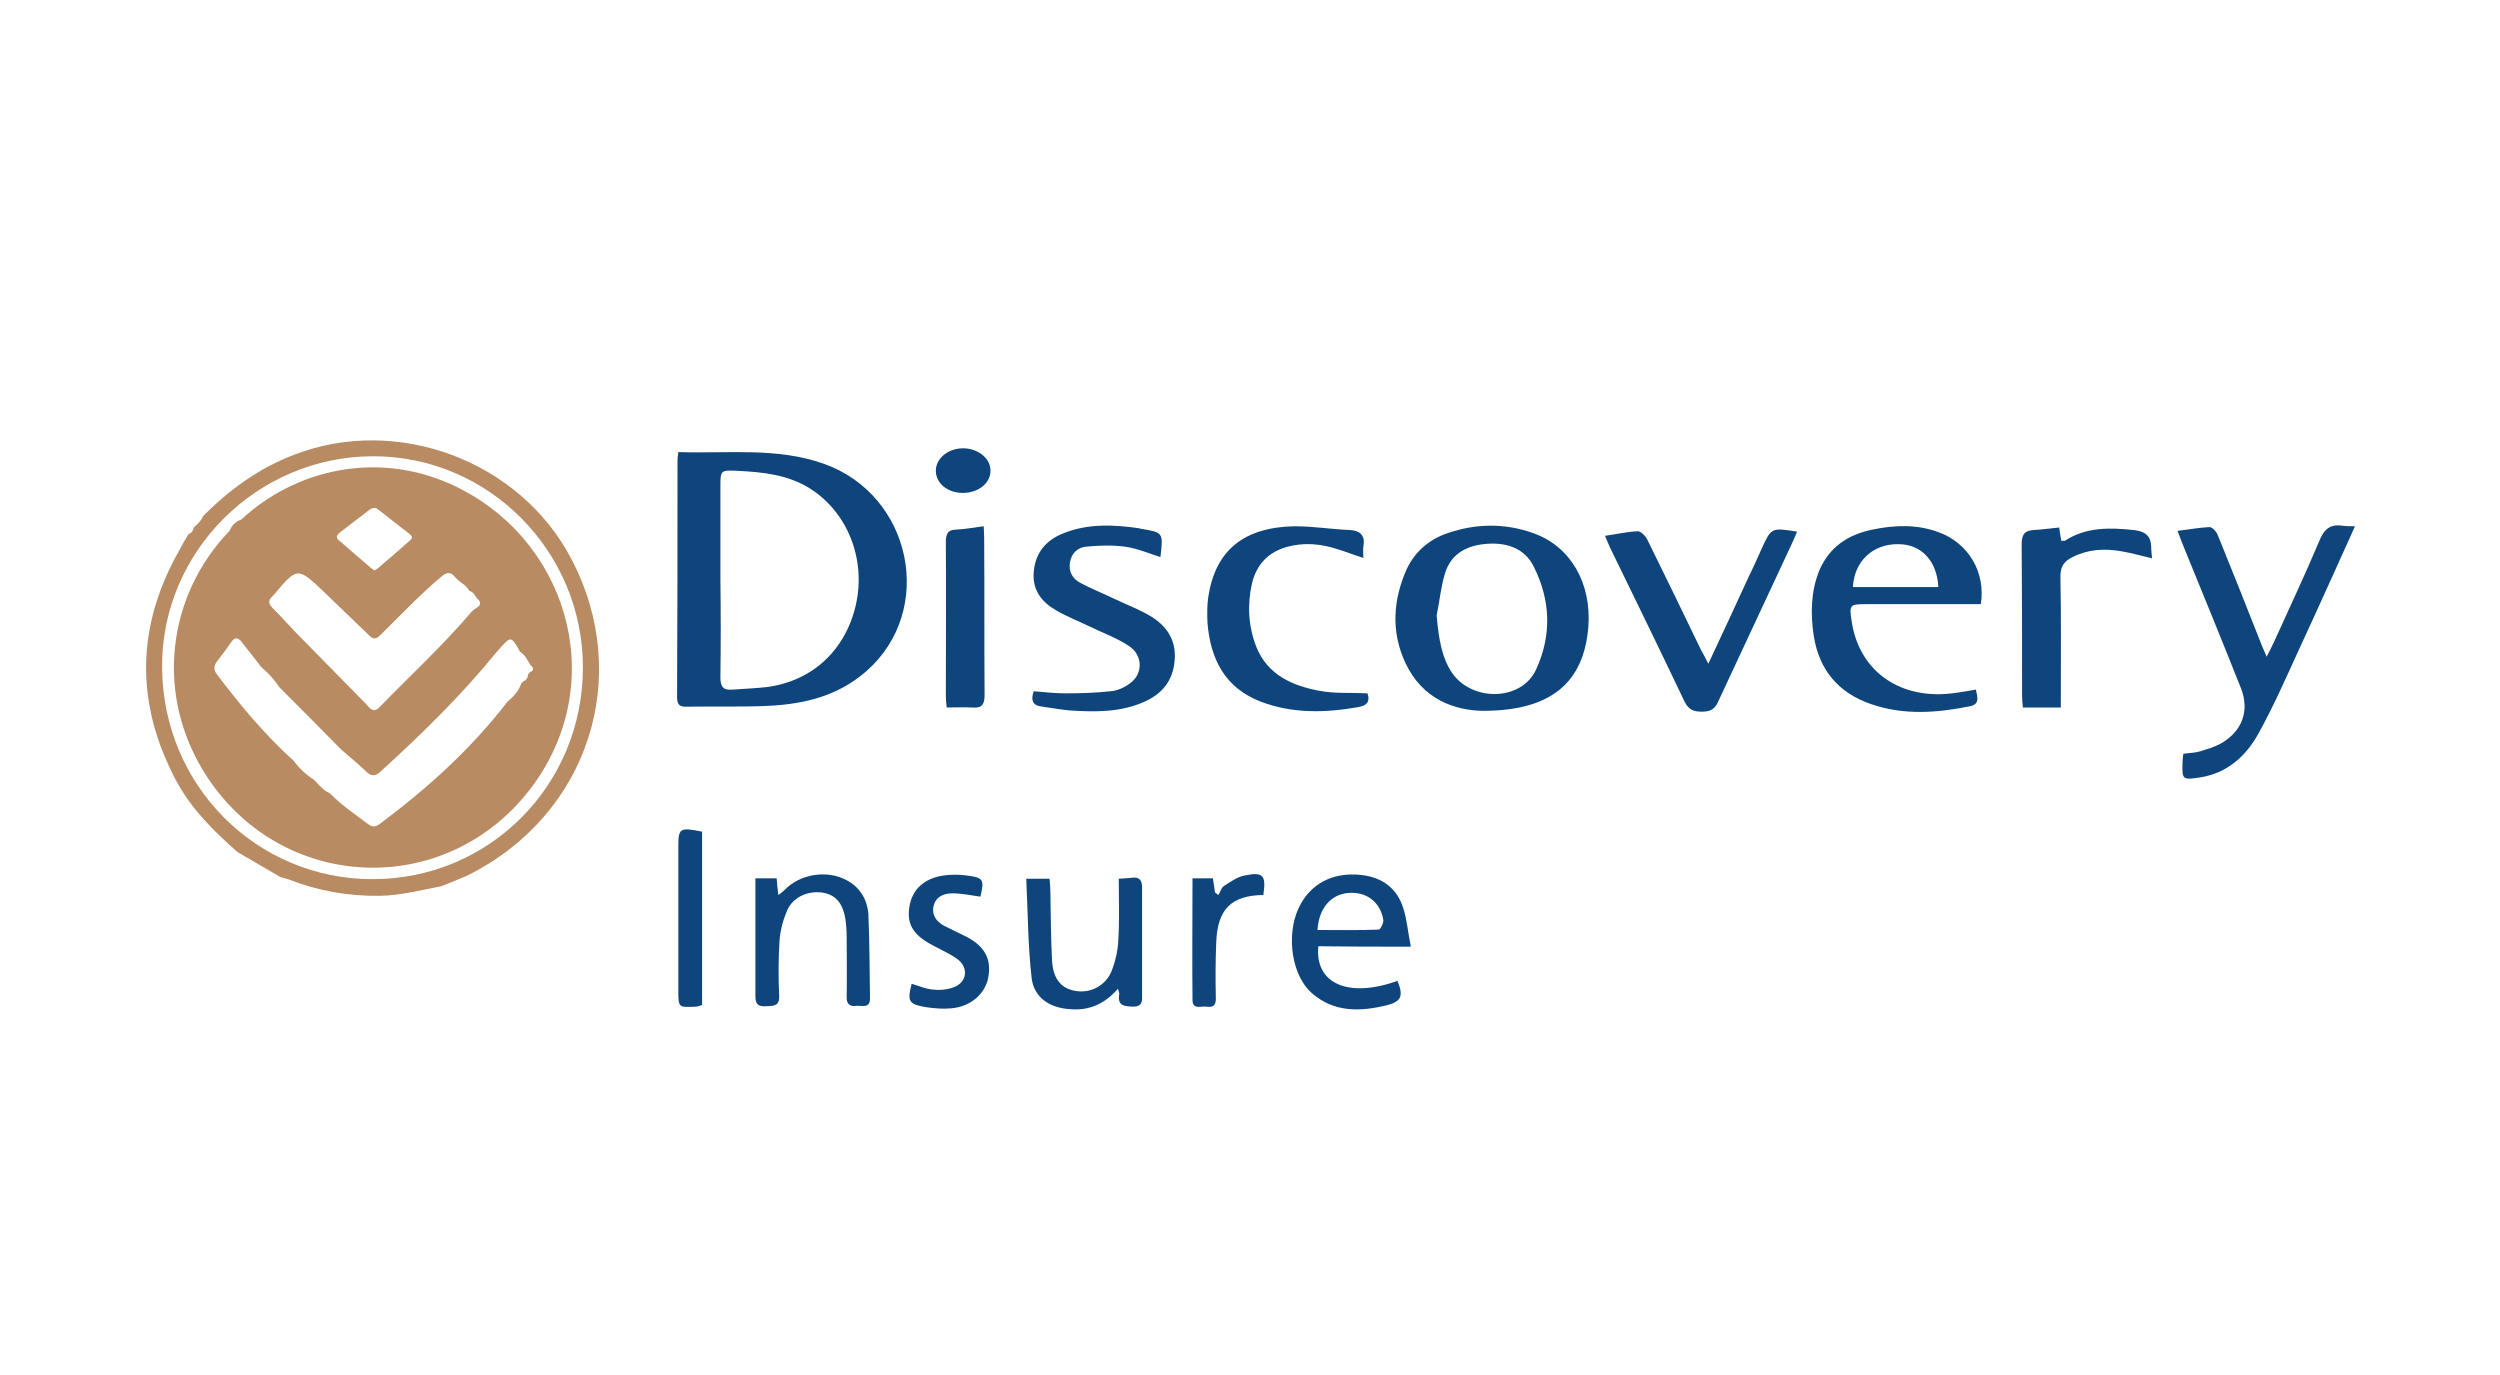
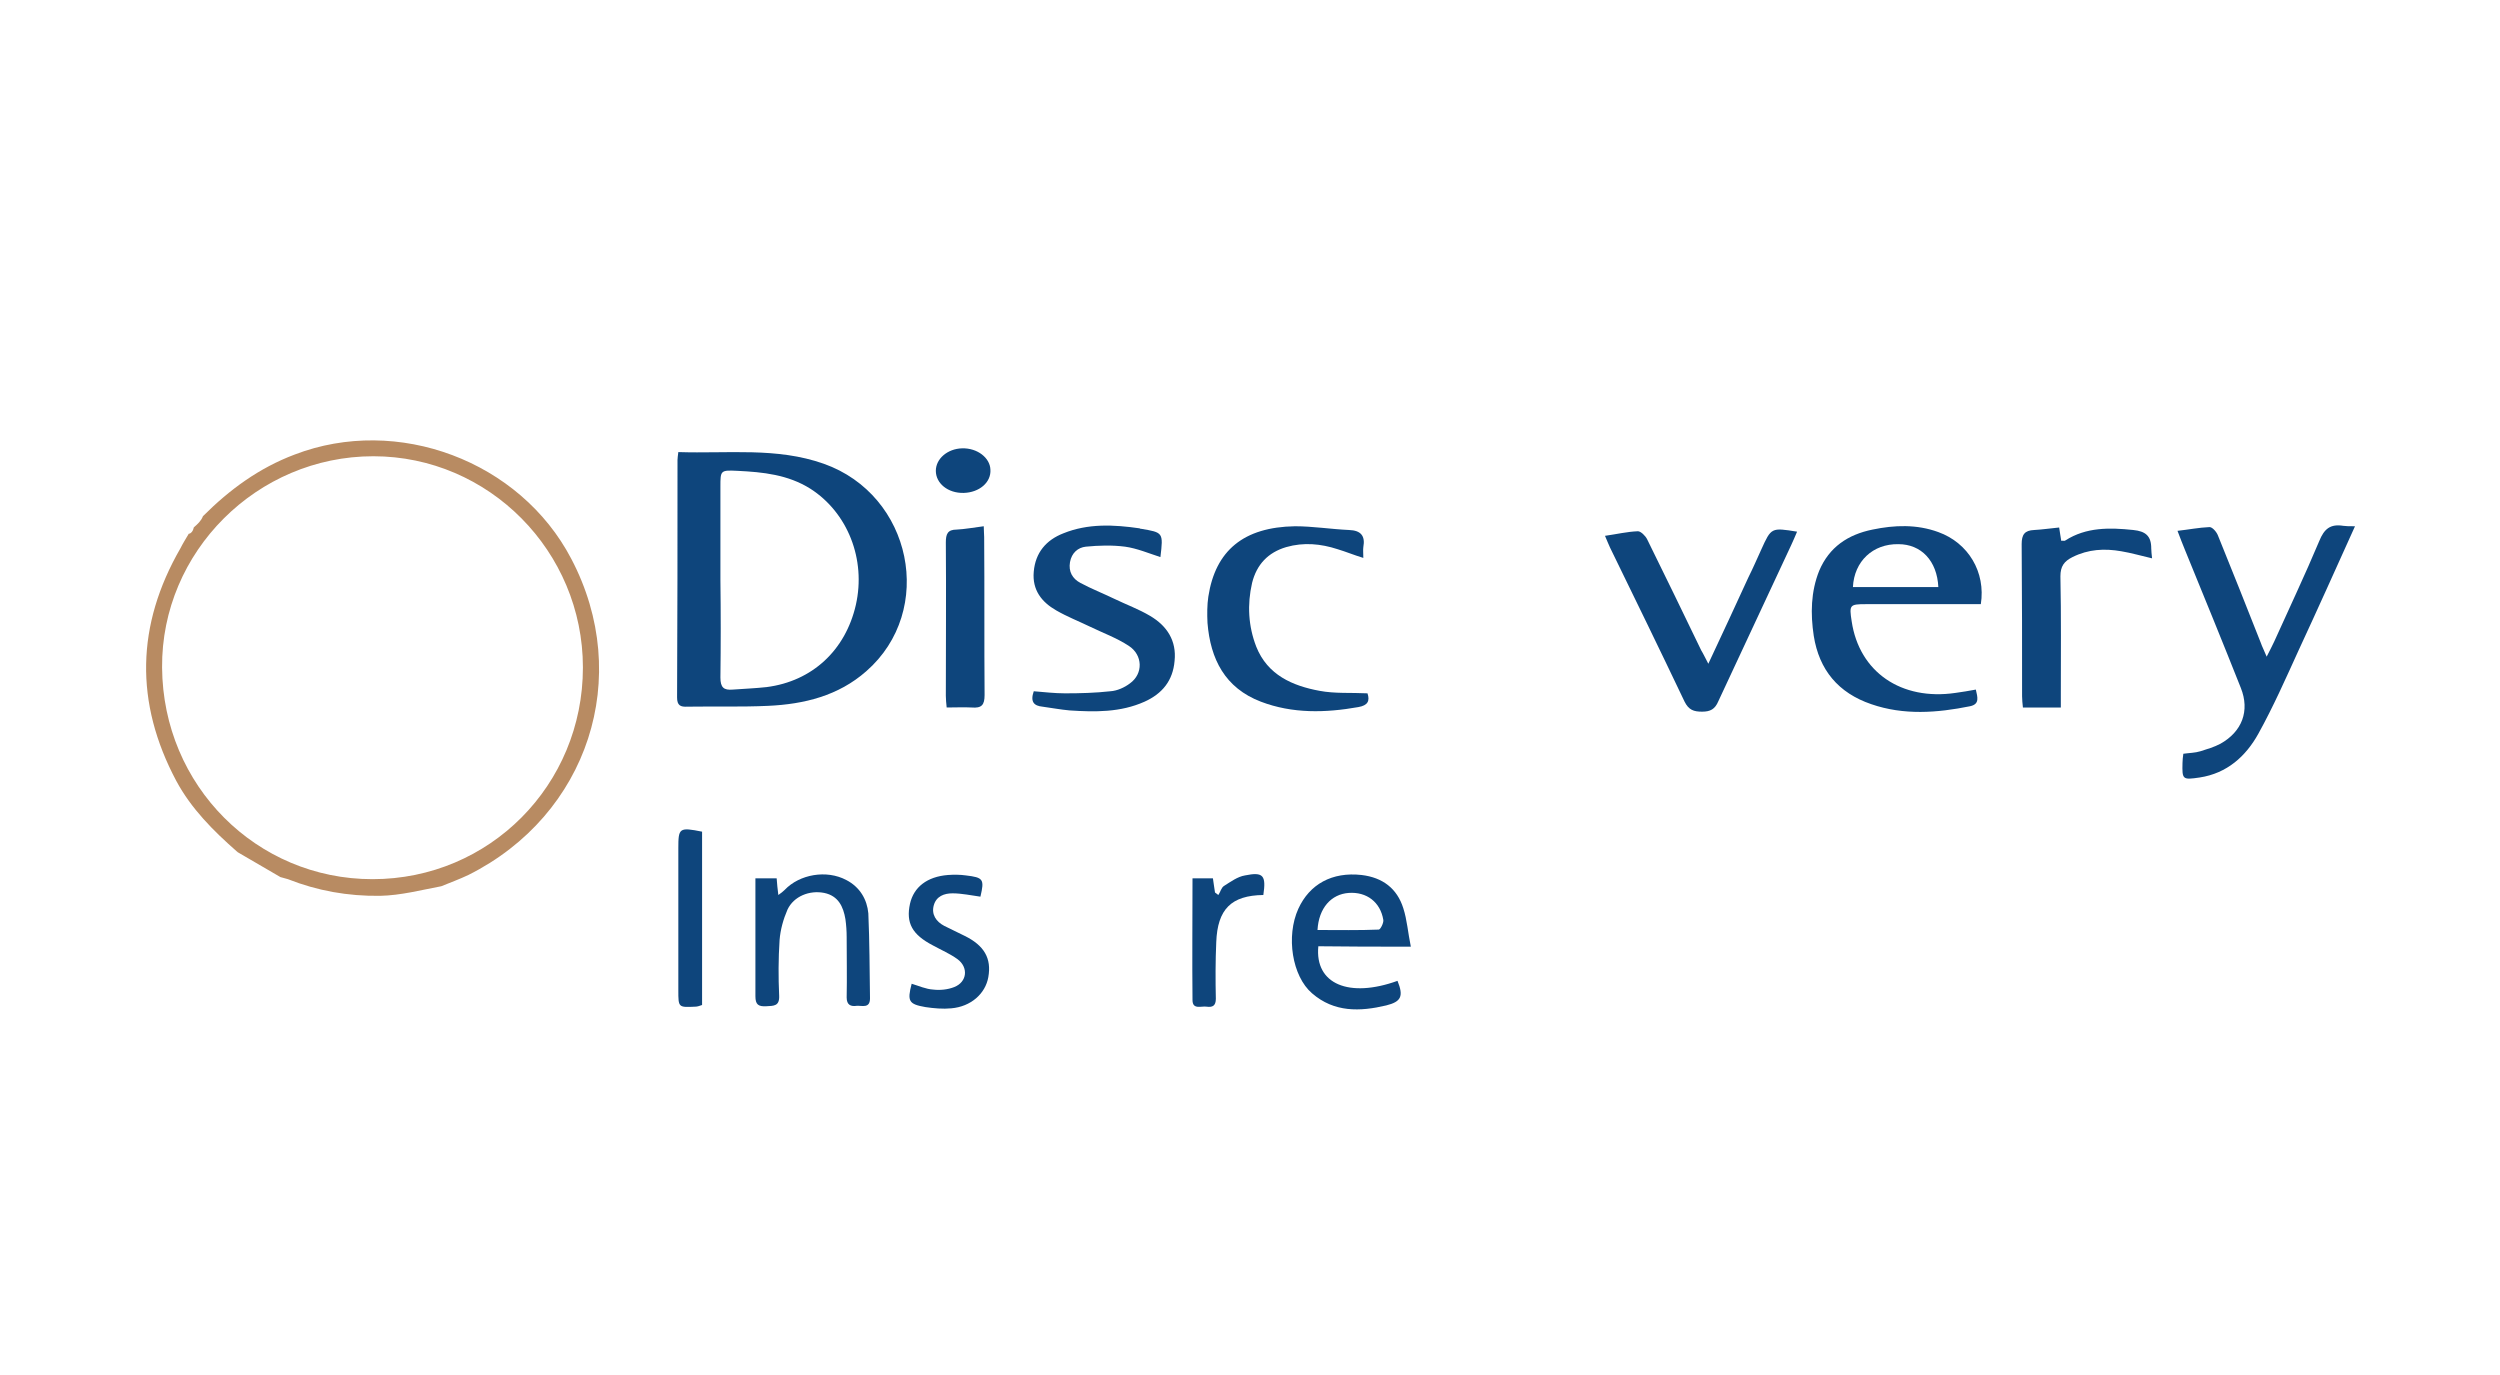
<svg xmlns="http://www.w3.org/2000/svg" id="Layer_1" x="0px" y="0px" viewBox="2 255.9 600 330" style="enable-background:new 2 255.9 600 330;" xml:space="preserve">
  <style type="text/css">	.st0{fill:#B88B62;}	.st1{fill:#0E457C;}</style>
  <g>
    <g>
      <path class="st0" d="M139.1,390c-12.3-23.5-41.7-34.5-66.4-25c-8.5,3.2-15.6,8.4-21.9,14.7c0,0,0,0-0.1,0.1   c-0.4,1.1-1.3,1.9-2.1,2.6c0,0-0.1,0.1-0.1,0.1c0,0,0,0,0,0c-0.1,0.5-0.3,1-0.7,1.3c-0.1,0.1-0.3,0.2-0.5,0.2   c-0.7,1.2-1.4,2.3-2,3.5c-10.6,18.4-11,37-1,55.8c3.6,6.7,8.9,12,14.6,17c0,0,0.1,0,0.1,0.1h0c3.4,2,6.9,4,10.3,6h0c0,0,0,0,0,0   c0.6,0.2,1.2,0.3,1.8,0.5c7.1,2.8,14.4,4.1,22.1,4c5-0.1,9.9-1.4,14.7-2.3c0,0,0,0,0,0c2.2-0.9,4.4-1.7,6.5-2.7   C143.2,451.5,154,418.3,139.1,390z M91.4,466.9c-27.8,0-50.3-22.4-50.5-50.8c-0.2-27.8,22.8-50.7,50.7-50.7   c27.7,0,50.3,22.8,50.3,50.7C141.9,444.3,119.5,466.9,91.4,466.9z" />
      <path class="st0" d="M69.7,422.7C69.7,422.8,69.7,422.8,69.7,422.7C69.7,422.8,69.7,422.8,69.7,422.7   C69.8,422.7,69.7,422.7,69.7,422.7C69.7,422.7,69.7,422.7,69.7,422.7z" />
-       <path class="st0" d="M110.4,372.2c-18-8.2-37.6-3.6-50.5,8.4c-1.4,0.5-2.3,1.4-2.8,2.7c0,0,0,0,0,0c-14.9,15.4-18.3,39.5-5.3,59.2   c18.7,28.2,58.6,29,78.4,1.5C148.4,418.6,137.8,384.7,110.4,372.2z M83.7,383.6c2.3-1.8,4.6-3.5,6.9-5.3c0.7-0.5,1.4-0.8,2.2-0.1   c2.4,1.9,4.8,3.8,7.3,5.7c0.6,0.5,1.2,1,0.3,1.7c-2.5,2.2-5,4.4-7.6,6.6c-0.3,0.2-0.6,0.4-0.9,0.6c-0.3-0.2-0.7-0.4-0.9-0.6   c-2.5-2.1-4.9-4.3-7.4-6.4C82.4,385,82.8,384.3,83.7,383.6z M67.4,399c0.1-0.1,0.1-0.1,0.2-0.2c5.8-6.9,5.8-6.9,12.3-0.7   c3.5,3.4,7.1,6.8,10.6,10.2c1.1,1.1,1.7,1.1,2.8,0c4.8-4.7,9.4-9.6,14.5-13.9c1.5-1.3,2.4-1.3,3.5,0.1c1,1.2,2.6,1.7,3.3,3.2v0   c0.8,0.2,1.3,0.8,1.7,1.6c2.3,2-0.3,2.4-1.1,3.4c-6.9,8.1-14.7,15.3-22.1,22.9c-1.6,1.7-2.5,0-3.3-0.8   c-5.6-5.7-11.2-11.4-16.8-17.1c-1.9-2-3.7-4-5.6-5.9C66.3,400.7,66.4,399.9,67.4,399z M129.2,417.2L129.2,417.2   c-0.2,0.2-0.3,0.4-0.5,0.6c0,0.8-0.4,1.4-1.1,1.6c-0.2,0.2-0.3,0.4-0.5,0.5c0,0,0,0,0,0c-0.6,1.9-1.9,3.2-3.3,4.4   c-8.7,11.3-19.2,20.8-30.6,29.3c-0.9,0.7-1.7,0.9-2.7,0.2c-3.2-2.4-6.5-4.6-9.3-7.5c0,0,0,0,0,0c-1.4-0.6-2.4-1.7-3.4-2.8   c-0.2-0.2-0.3-0.3-0.5-0.5c0,0,0,0,0,0c-1.9-1.2-3.5-2.7-4.8-4.5c-6.9-6.2-12.8-13.3-18.4-20.7c-0.9-1.2-0.8-2.1,0-3.2   c1.2-1.5,2.3-3,3.4-4.6c0.9-1.3,1.7-1.1,2.5,0c1.6,2,3.2,4,4.7,6c0,0,0,0,0,0c1.7,1.4,3.2,3.1,4.4,4.9c0,0,0,0,0,0   c4.9,4.9,9.8,9.8,14.7,14.8c2,1.8,4.2,3.5,6.1,5.4c1.3,1.2,2.2,1.1,3.4,0c9.9-9,19.4-18.3,27.8-28.6c0.2-0.3,0.5-0.5,0.7-0.8   c2.8-3.2,2.9-3.2,5,0.6c0,0,0,0,0,0c1.3,0.8,1.8,2.2,2.6,3.3C130.2,416.3,130.1,416.9,129.2,417.2z" />
-       <path class="st0" d="M69.7,422.7C69.7,422.7,69.7,422.7,69.7,422.7C69.7,422.7,69.7,422.7,69.7,422.7   C69.7,422.7,69.7,422.7,69.7,422.7C69.7,422.7,69.7,422.7,69.7,422.7L69.7,422.7z" />
    </g>
    <g>
      <path class="st1" d="M199.7,367.2c-11.3-4-23-2.4-34.9-2.8c-0.1,0.9-0.2,1.4-0.2,1.9c0,19,0,38-0.1,57c0,1.9,0.8,2.3,2.5,2.2   c6.5-0.1,12.9,0.1,19.4-0.2c8.6-0.4,16.8-2.4,23.5-8.3C226.6,402.4,220.9,374.7,199.7,367.2z M207.4,401.1   c-2.5,10.9-10.5,18.3-21.4,19.7c-2.7,0.3-5.4,0.4-8.1,0.6c-2.2,0.2-3-0.5-3-2.9c0.1-7.8,0.1-15.6,0-23.4c0-7.5,0-14.9,0-22.4   c0-3.9,0-4,4.1-3.8c6.1,0.3,12.1,0.9,17.5,4.3C205.4,378.9,209.9,390.1,207.4,401.1z" />
-       <path class="st1" d="M370.1,383.9c-6.9-2.5-13.9-2.4-20.8,0c-4.3,1.5-7.6,4.3-9.6,8.4c-3.4,7.5-3.9,15.2-0.4,22.7   c4.1,8.8,11.9,11.4,18.6,11.5c16.4,0,24.2-6.8,25.3-20.1C384,395.9,379,387.1,370.1,383.9z M370.7,416.5   c-3.5,7.8-15.7,7.9-20.4,0.6c-2.1-3.2-3-7.4-3.5-13.5c0.7-3.4,1-6.8,2-10.1c1.5-4.9,5.5-6.8,10.3-7.1c4.7-0.3,8.9,1.2,11,5.5   C374.2,400,374.4,408.4,370.7,416.5z" />
      <path class="st1" d="M467.2,383.6c-5.2-1.9-10.5-1.7-15.8-0.6c-5.9,1.2-10.4,4.2-12.8,9.9c-2,5-2.1,10.3-1.3,15.6   c1.3,8.2,5.9,13.7,13.8,16.4c7.8,2.7,15.8,2.1,23.7,0.5c2.4-0.5,1.8-2.2,1.4-4c-1.7,0.3-3.3,0.6-4.9,0.8c-13,1.9-23.1-5-24.9-17.2   c-0.6-3.9-0.5-4.1,3.4-4.1c3.5,0,7.1,0,10.6,0c5.6,0,11.2,0,17,0C478.6,393.2,474.4,386.2,467.2,383.6z M446.7,396.8   c0.3-6.2,4.8-10.4,10.9-10.3c5.5,0,9.3,4,9.6,10.3C460.5,396.8,453.7,396.8,446.7,396.8z" />
      <path class="st1" d="M564.4,382.1c-3.1-0.5-4.6,0.7-5.8,3.7c-3.4,8.1-7.2,16.1-10.8,24.1c-0.5,1-1,2.1-1.8,3.6   c-0.6-1.5-1.1-2.4-1.4-3.3c-3.4-8.6-6.8-17.2-10.3-25.8c-0.3-0.8-1.3-2-2-2c-2.5,0.1-5,0.6-7.7,0.9c0.7,1.8,1.2,3.2,1.8,4.6   c4.5,11,9,22,13.4,33.1c2.2,5.5,0.3,10.5-4.9,13.4c-1.5,0.8-3.2,1.3-4.8,1.8c-1.3,0.4-2.7,0.4-4.1,0.6c-0.1,0.8-0.2,1.5-0.2,2.2   c-0.1,4,0,4.1,4.1,3.5c6.6-1,11.1-5.1,14.1-10.5c3.6-6.5,6.6-13.3,9.7-20.1c4.5-9.7,8.9-19.5,13.5-29.7   C565.8,382.2,565.1,382.2,564.4,382.1z" />
      <path class="st1" d="M424.7,387.8c-1,2.2-2,4.5-3.1,6.7c-3.1,6.7-6.1,13.3-9.6,20.7c-0.8-1.5-1.2-2.4-1.7-3.2   c-4.3-8.9-8.6-17.8-13-26.7c-0.4-0.8-1.5-1.9-2.2-1.9c-2.6,0.1-5.1,0.7-7.9,1.1c0.5,1.1,0.8,2,1.2,2.8c6,12.3,12,24.6,17.9,37   c1,2,2.2,2.4,4.2,2.4c2,0,3.1-0.6,3.9-2.5c5.8-12.5,11.7-25,17.5-37.5c0.5-1,0.9-2.1,1.4-3.2C427.1,382.5,427.1,382.5,424.7,387.8   z" />
      <path class="st1" d="M278,403.7c-2.7-1.6-5.7-2.7-8.6-4.1c-2.7-1.3-5.5-2.4-8.1-3.8c-1.9-1-2.9-2.7-2.5-5c0.4-2.2,1.9-3.5,3.8-3.7   c3.1-0.3,6.3-0.4,9.4,0c2.9,0.4,5.7,1.6,8.5,2.5c0.7-5.9,0.7-5.9-4.7-6.8c-0.1,0-0.2,0-0.3-0.1c-6.2-0.9-12.4-1.2-18.3,1.2   c-4.1,1.6-6.7,4.6-7.1,9.2c-0.4,4.4,1.9,7.3,5.4,9.3c2.6,1.5,5.4,2.6,8.1,3.9c3.1,1.5,6.4,2.7,9.3,4.6c3.4,2.2,3.5,6.7,0.3,9   c-1.3,1-3.1,1.8-4.7,1.9c-3.6,0.4-7.2,0.5-10.9,0.5c-2.5,0-5-0.3-7.5-0.5c-0.9,2.6,0.1,3.5,2.1,3.7c2.2,0.3,4.3,0.7,6.5,0.9   c6.1,0.4,12.2,0.5,18-2.1c4.2-1.9,6.8-5,7.2-9.8C284.4,409.7,282.1,406.1,278,403.7z" />
      <path class="st1" d="M304.6,424.3c7.6,2.9,15.5,2.7,23.4,1.3c2.3-0.4,2.8-1.5,2.2-3.3c-3.9-0.2-7.8,0.1-11.5-0.6   c-6.5-1.2-12.5-3.8-15.2-10.6c-1.9-4.9-2.2-10.1-1-15.3c1.1-4.4,3.8-7.3,8.2-8.6c4.2-1.2,8.3-0.8,12.3,0.5c2,0.6,3.9,1.4,6.2,2.1   c0-1.1-0.1-1.9,0-2.6c0.5-2.7-0.6-4-3.4-4.1c-4.4-0.2-8.7-0.9-13-0.9c-12.3,0.2-19.1,5.8-20.8,16.9c-0.3,2-0.3,4.2-0.2,6.3   C292.5,414.1,296,421,304.6,424.3z" />
      <path class="st1" d="M514,383.1c-5.7-0.6-11.3-0.7-16.3,2.5c-0.2,0.2-0.7,0-1,0.1c-0.2-1.1-0.3-2-0.5-3.2c-2.1,0.2-4.1,0.5-6,0.6   c-2.3,0.1-3,1.1-3,3.4c0.1,12.2,0.1,24.4,0.1,36.5c0,0.9,0.1,1.7,0.2,2.7c3.1,0,6,0,9.1,0c0-1.1,0-2,0-2.9   c0-9.5,0.1-19.1-0.1-28.6c0-2.4,0.9-3.6,2.9-4.6c3.8-1.9,7.7-2.1,11.7-1.4c2.4,0.4,4.8,1.1,7.4,1.7c-0.1-1-0.2-1.7-0.2-2.4   C518.3,384.5,516.9,383.4,514,383.1z" />
      <path class="st1" d="M340.6,483.1c-0.7-3.4-0.9-6.4-1.8-9.2c-1.5-4.8-5-7.4-10-8c-7.1-0.8-12.5,2.2-15.2,8.1   c-3,6.6-1.5,16.2,3.3,20.3c5.3,4.6,11.5,4.4,17.8,2.9c3.6-0.9,4.2-2.2,2.7-5.9c-11.6,4.2-19.9,0.8-19-8.3   C325.5,483.1,332.7,483.1,340.6,483.1z M318.2,479.1c0.3-5.3,3.3-8.6,7.5-8.9c4.3-0.3,7.6,2.2,8.3,6.5c0.1,0.7-0.7,2.3-1.1,2.3   C328.1,479.2,323.3,479.1,318.2,479.1z" />
      <path class="st1" d="M205.1,467.1c-4.7-2.5-11.2-1.4-14.8,2.4c-0.4,0.4-0.8,0.7-1.5,1.2c-0.2-1.5-0.3-2.7-0.4-4   c-1.6,0-3.2,0-5.1,0c0,9.6,0,19,0,28.3c0,2,0.7,2.5,2.6,2.4c1.8-0.1,3.2,0,3.1-2.5c-0.2-4.4-0.2-8.9,0.1-13.4   c0.2-2.5,0.9-5,1.9-7.3c1.5-3.2,5.3-4.7,8.8-4c3.4,0.7,4.6,3.3,5.1,6.3c0.2,1.4,0.3,2.9,0.3,4.3c0,4.8,0.1,9.6,0,14.5   c0,1.8,1,2.2,2.4,2c1.3-0.1,3.2,0.7,3.2-1.8c-0.1-6.8-0.1-13.6-0.4-20.4C210.1,471.8,208.4,468.8,205.1,467.1z" />
-       <path class="st1" d="M273.3,466.6c-0.9,0.1-1.7,0.1-2.8,0.2c0,5.1,0.2,9.9-0.1,14.7c-0.1,2.5-0.7,5.1-1.6,7.4   c-1.4,3.6-5.2,5.5-8.8,4.8c-3.3-0.6-5.2-2.8-5.5-7.1c-0.3-5.4-0.3-10.9-0.4-16.3c0-1.1-0.1-2.3-0.2-3.5c-1.8,0-3.3,0-5.6,0   c0.4,8.1,0.4,16.1,1.3,23.9c0.6,4.7,4.4,7.1,9.2,7.4c4.5,0.4,8.3-1.2,11.5-4.9c0.2,0.7,0.4,1.1,0.3,1.4c-0.4,2.7,1.2,2.8,3.3,2.9   c2.5,0,2.2-1.6,2.2-3.1c0-8.4,0-16.7,0-25.1C276.2,467.2,275.5,466.2,273.3,466.6z" />
      <path class="st1" d="M238.1,382.2c-2.4,0.3-4.5,0.7-6.5,0.8c-2.2,0-2.6,1.1-2.6,3.1c0.1,12.3,0,24.6,0,36.8c0,0.9,0.1,1.7,0.2,2.8   c2.2,0,4.1-0.1,6,0c2.4,0.2,3.1-0.6,3.1-3c-0.1-12.6,0-25.3-0.1-37.9C238.2,384,238.1,383.3,238.1,382.2z" />
      <path class="st1" d="M233.5,480.5c-1.6-0.8-3.3-1.6-4.9-2.4c-1.9-1-3.1-2.7-2.5-4.9c0.6-2.2,2.5-2.9,4.5-2.9   c2.2,0,4.5,0.5,6.7,0.8c1-4.2,0.7-4.6-3.5-5.1c-1.4-0.2-2.9-0.2-4.3-0.1c-5,0.4-8.2,2.9-9.1,6.9c-1,4.6,0.5,7.4,5.5,10   c2,1.1,4.1,2,5.9,3.3c2.7,2,2.3,5.5-0.8,6.7c-1.5,0.6-3.4,0.8-5,0.6c-1.8-0.1-3.5-0.9-5.2-1.4c-1.1,4.2-0.7,4.9,3.3,5.6   c2,0.3,4.2,0.5,6.2,0.3c4.7-0.4,8.2-3.5,8.9-7.5C240,485.9,238.2,482.8,233.5,480.5z" />
      <path class="st1" d="M164.8,459.5c0,11.4,0,22.7,0,34.1c0,4.1,0,4.1,4.1,3.9c0.5,0,1-0.2,1.6-0.4c0-13.9,0-27.7,0-41.6   C165,454.4,164.8,454.6,164.8,459.5z" />
      <path class="st1" d="M300.8,466c-1.8,0.3-3.4,1.5-5,2.5c-0.7,0.4-0.9,1.5-1.4,2.2c-0.3-0.2-0.5-0.4-0.8-0.6   c-0.2-1.1-0.3-2.2-0.5-3.4c-1.6,0-3,0-4.9,0c0,9.9-0.1,19.6,0,29.2c0,2.4,2.1,1.4,3.4,1.6c1.4,0.2,2.2-0.2,2.2-1.9   c-0.1-4.5-0.1-9.1,0.1-13.6c0.3-7.9,3.6-11.2,11.3-11.3C305.9,466,305.2,465.1,300.8,466z" />
      <path class="st1" d="M232.9,363.5c-3.5,0.1-6.3,2.5-6.3,5.4c0,3,2.9,5.4,6.7,5.3c3.7-0.1,6.6-2.5,6.4-5.6   C239.6,365.8,236.6,363.4,232.9,363.5z" />
    </g>
  </g>
</svg>